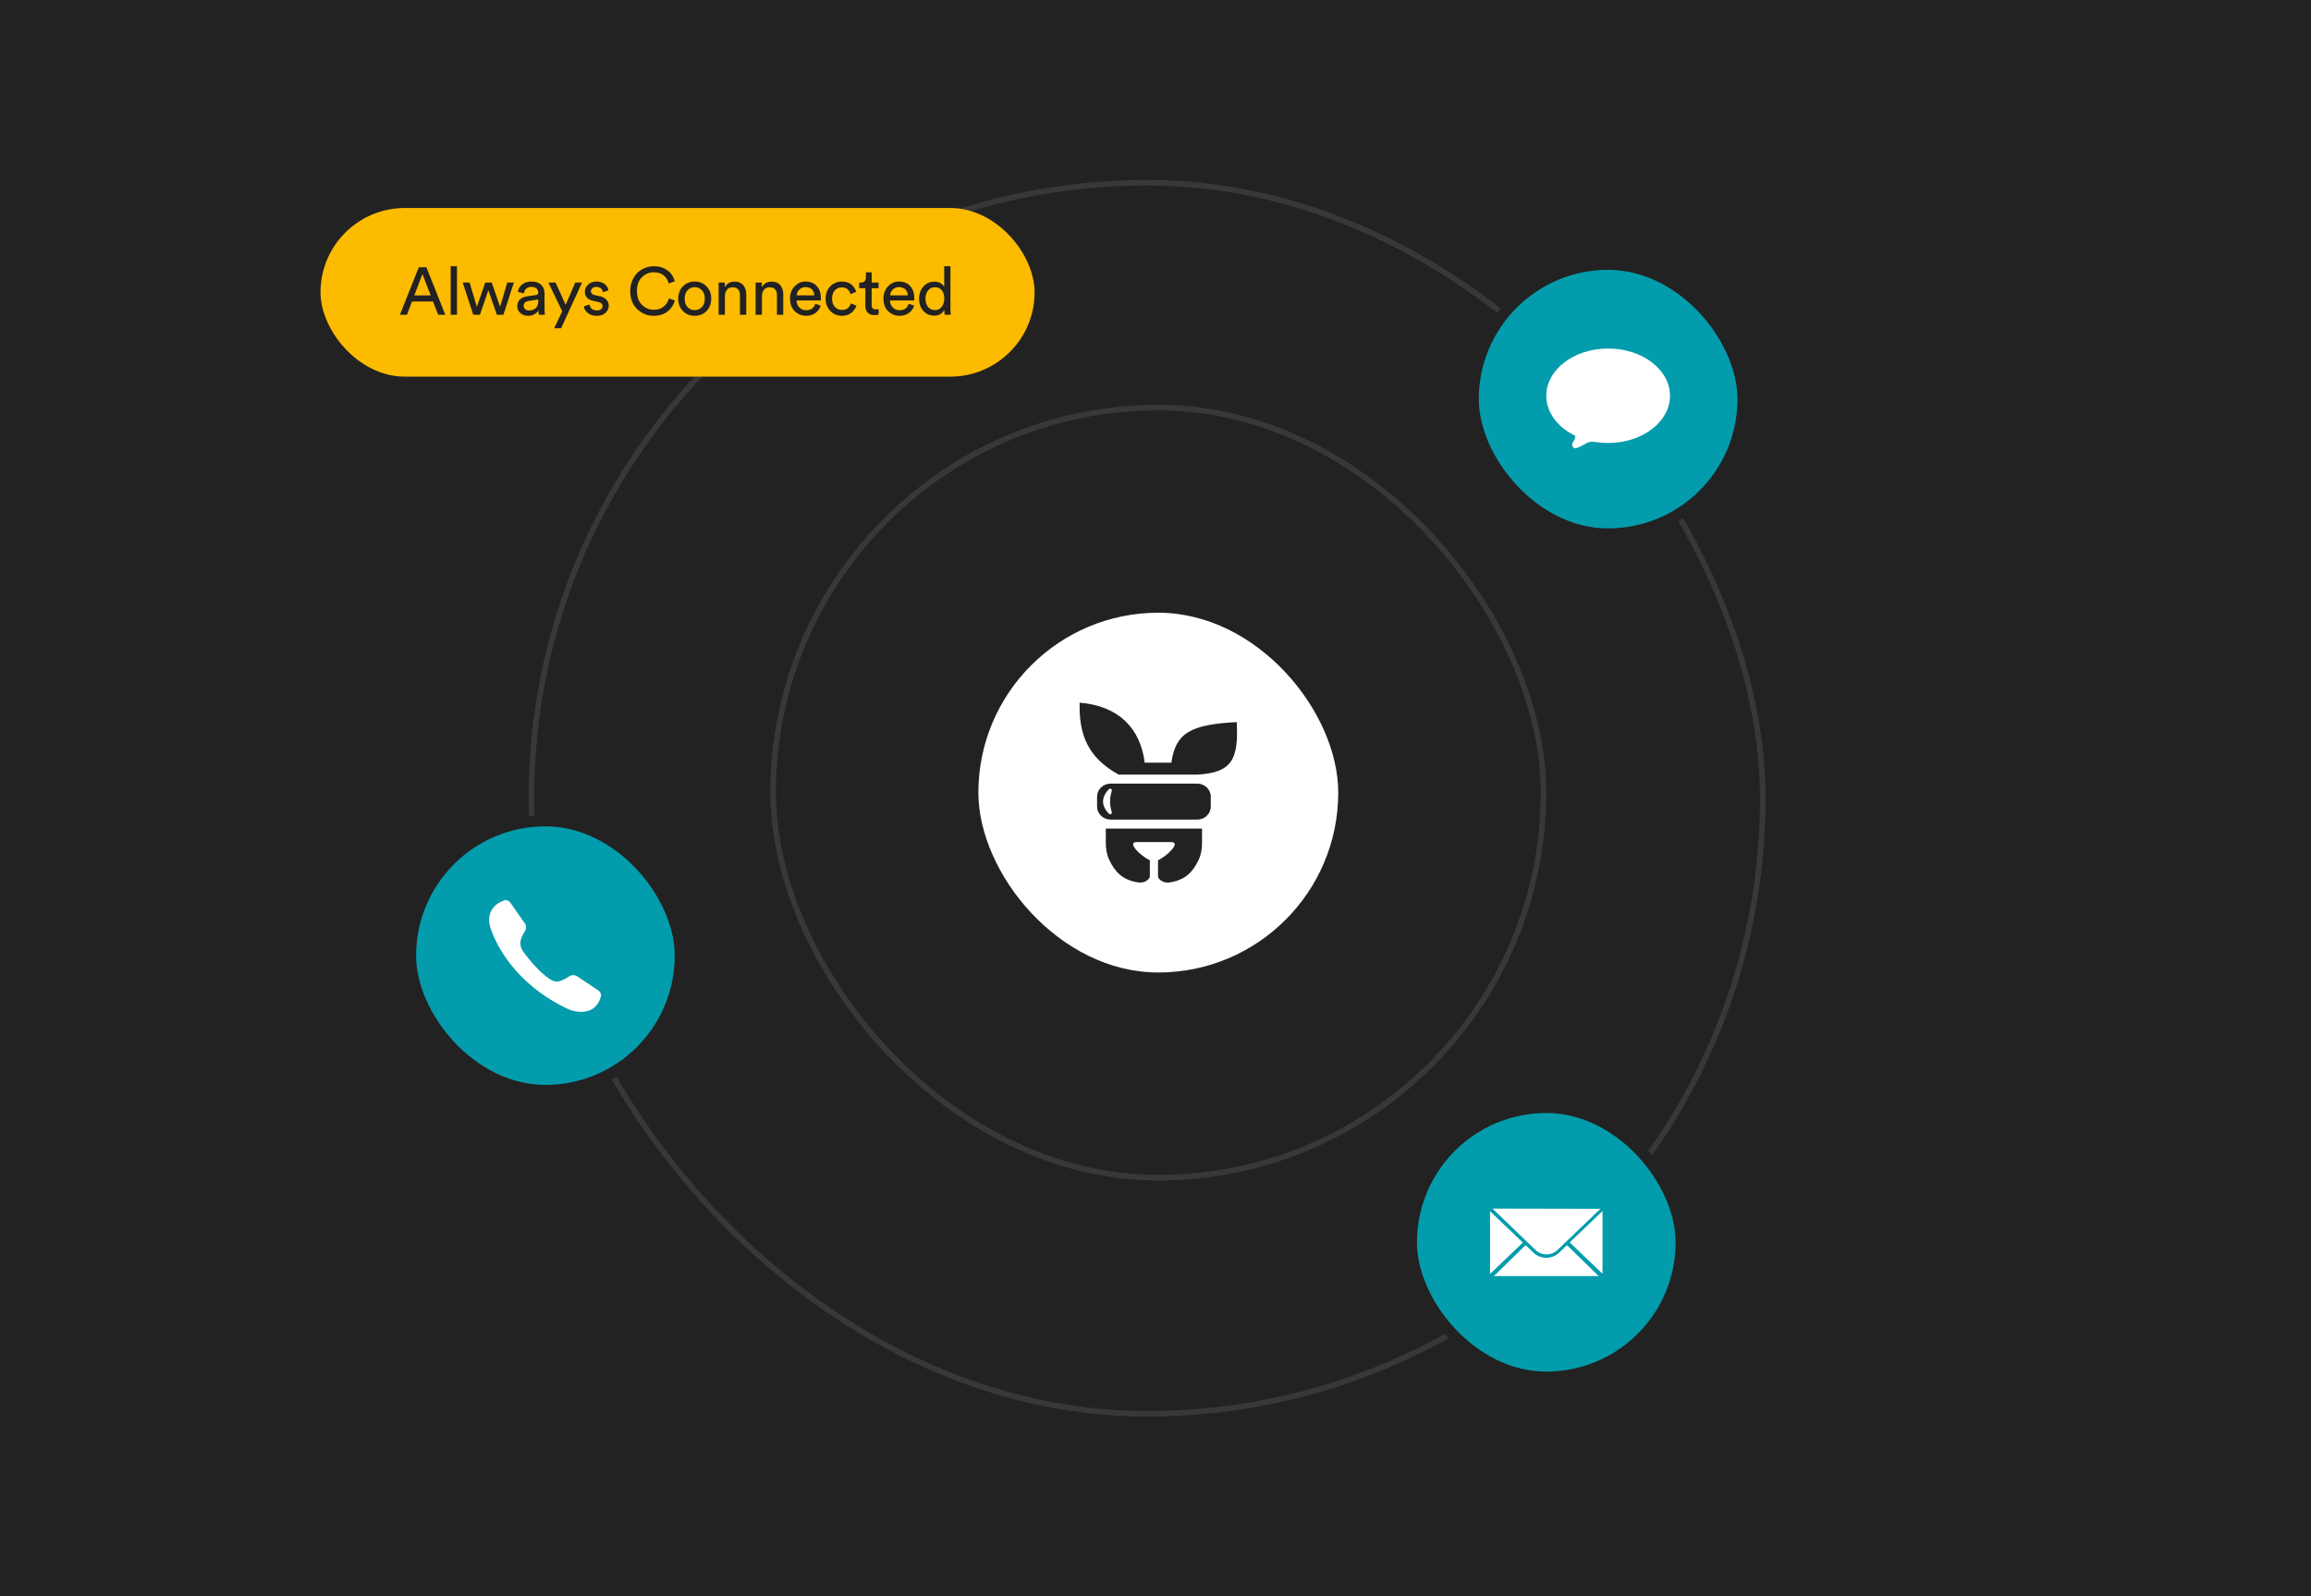
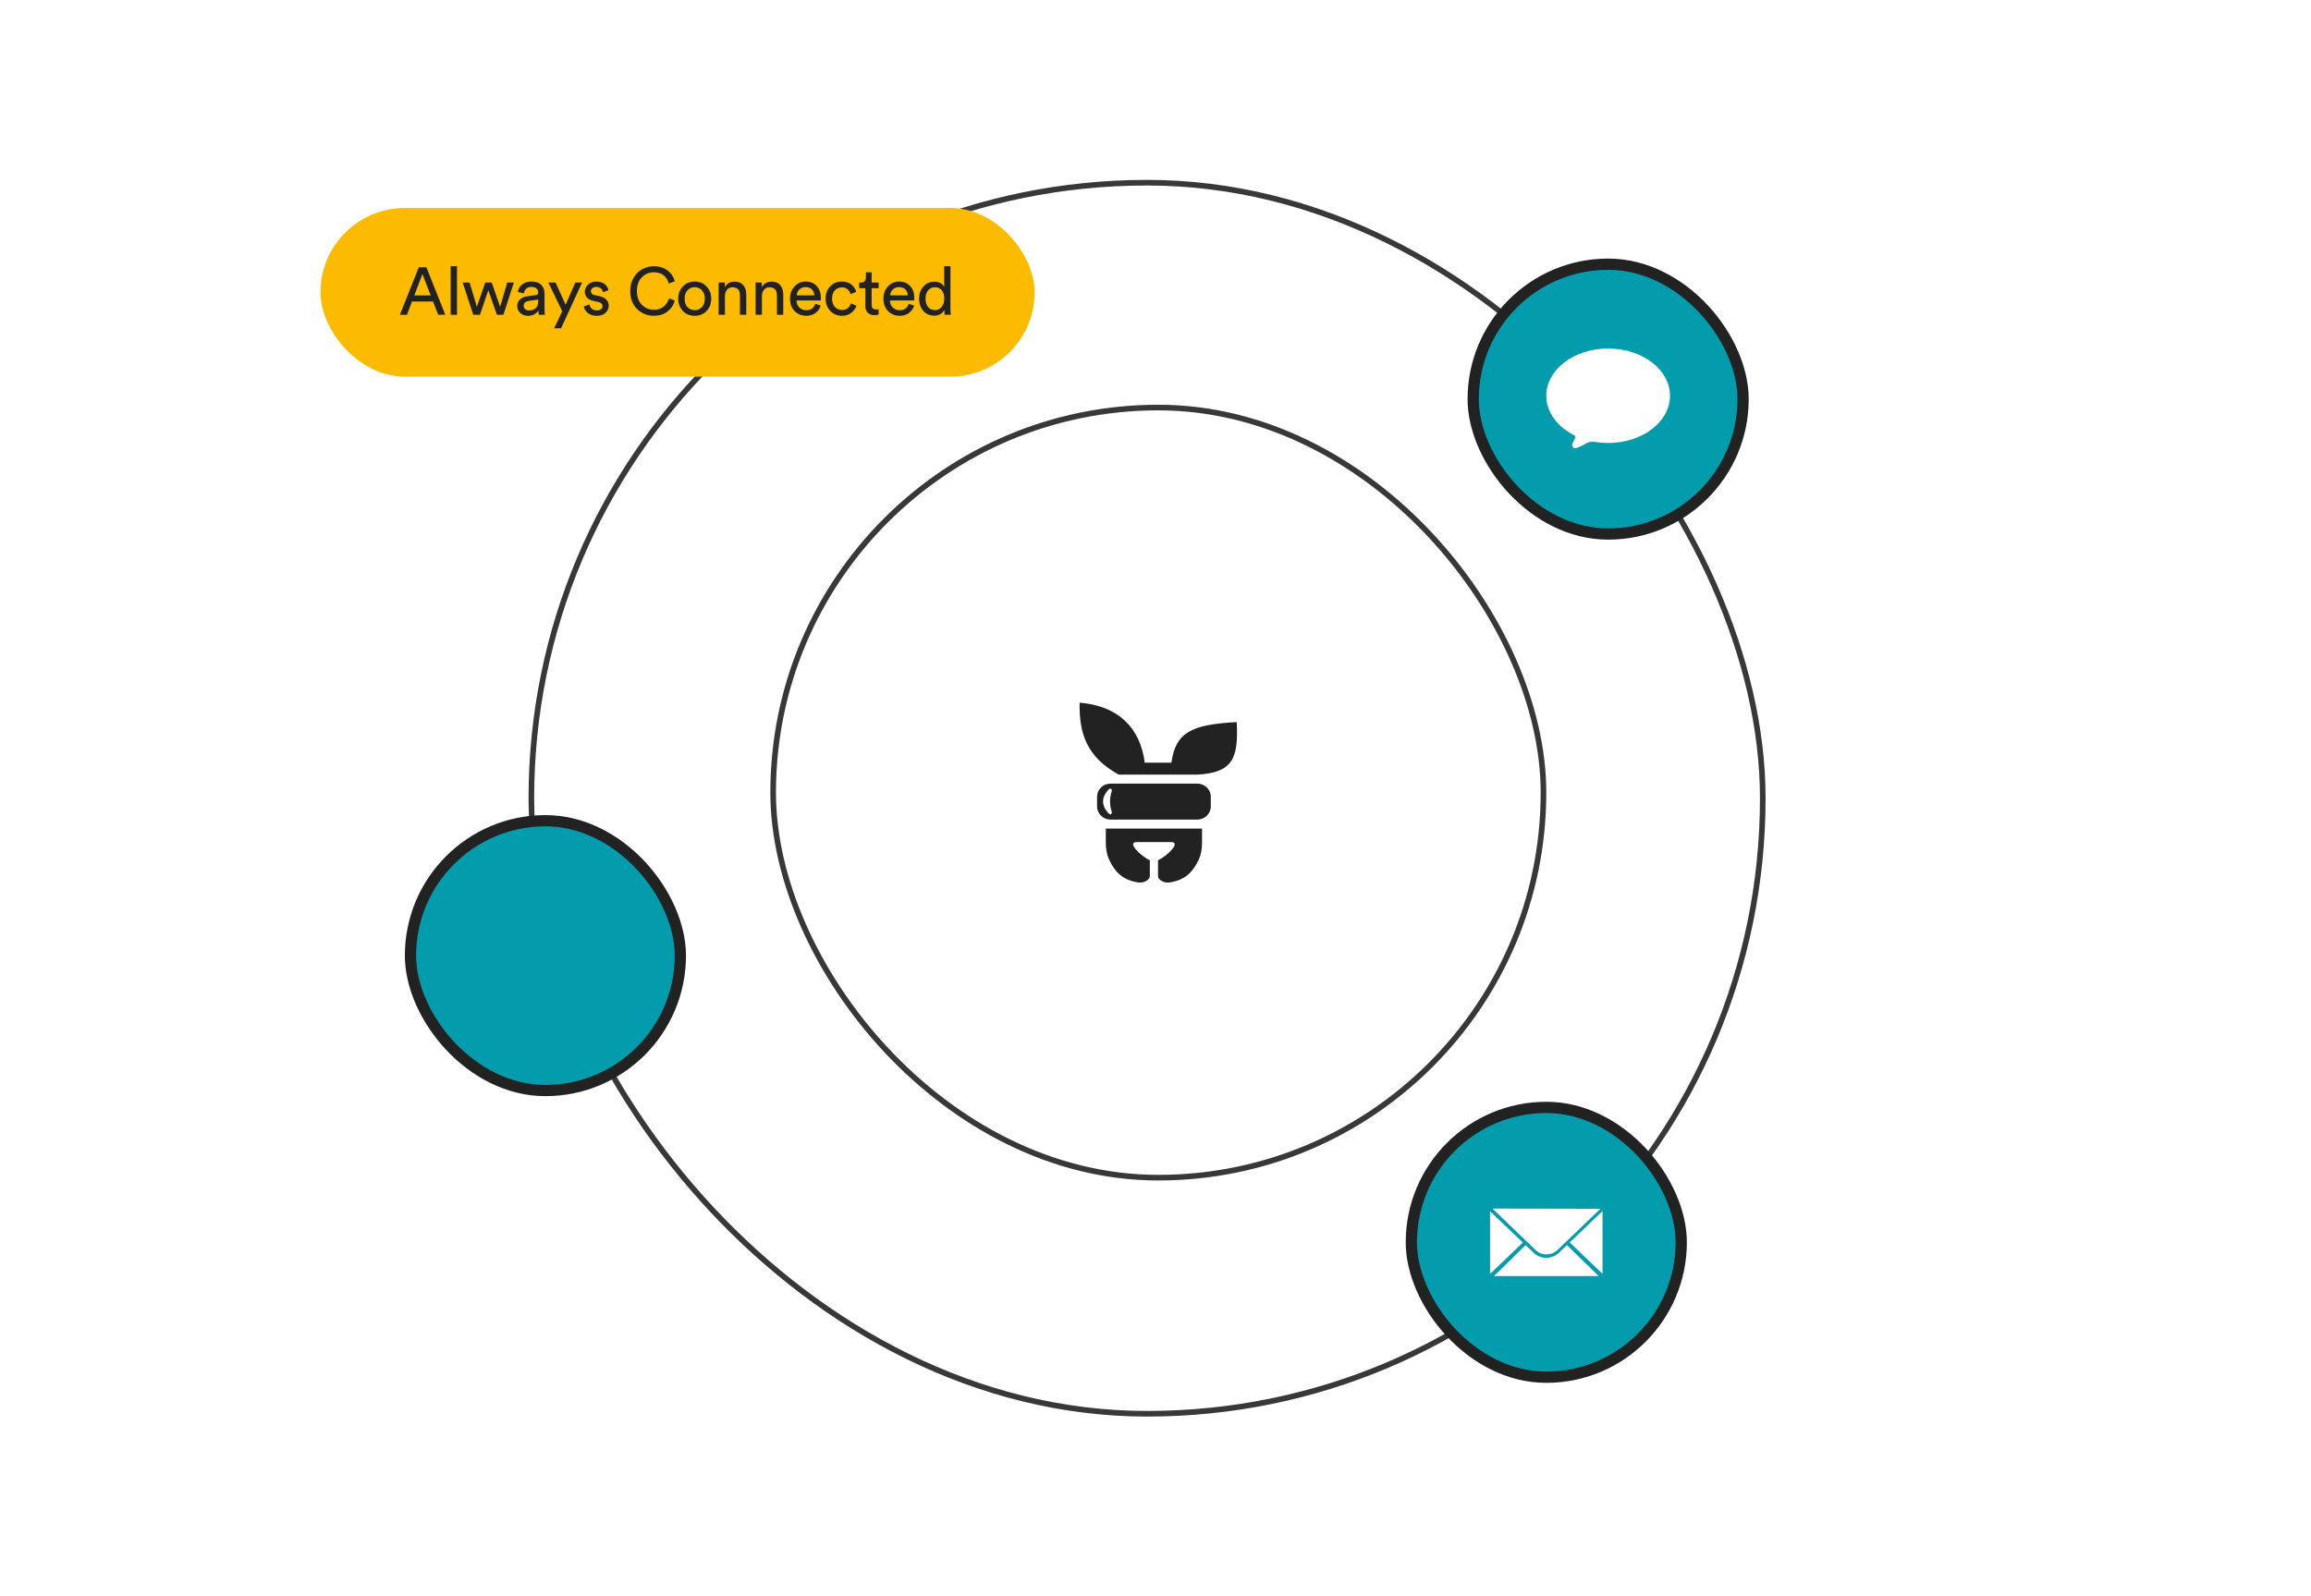
<svg xmlns="http://www.w3.org/2000/svg" width="411" height="284" viewBox="0 0 411 284" fill="none">
-   <path d="M0 0H411V284H0V0Z" fill="#222222" />
  <rect x="137.5" y="72.5" width="137" height="137" rx="68.5" stroke="#383838" />
-   <rect x="174" y="109" width="64" height="64" rx="32" fill="white" />
  <path fill-rule="evenodd" clip-rule="evenodd" d="M197.517 139.4C196.188 139.4 195.109 140.444 195.109 141.733V143.467C195.109 144.755 196.188 145.8 197.517 145.8H212.924C214.254 145.8 215.333 144.755 215.333 143.467V141.733C215.333 140.444 214.254 139.4 212.924 139.4H197.517ZM197.245 140.373C197.475 140.147 197.822 140.421 197.722 140.722C197.523 141.318 197.418 141.938 197.418 142.576C197.418 143.214 197.523 143.834 197.722 144.429C197.822 144.731 197.475 145.005 197.245 144.779C196.601 144.147 196.174 143.39 196.174 142.576C196.174 141.762 196.601 141.005 197.245 140.373Z" fill="#222222" />
  <path d="M219.945 128.456C211.894 128.89 209.065 130.276 208.33 135.673H203.586C202.789 129.482 198.901 125.572 192.009 125C191.87 130.568 193.377 134.733 198.955 137.8H212.923C219.102 137.459 220.299 135.086 219.945 128.456Z" fill="#222222" />
  <path d="M196.664 147.4V149.934C196.664 150.971 196.824 152.013 197.266 152.952C198.299 155.148 199.647 156.504 202.262 156.957C202.903 157.068 203.742 157.004 204.337 156.294C204.446 156.163 204.492 155.994 204.492 155.824V153.03C202.918 152.331 200.294 149.8 202.174 149.8H208.266C210.146 149.8 207.522 152.331 205.948 153.03V155.824C205.948 155.994 205.994 156.163 206.103 156.294C206.698 157.004 207.537 157.068 208.178 156.957C210.793 156.504 212.141 155.148 213.175 152.952C213.616 152.013 213.776 150.971 213.776 149.934V147.4H196.664Z" fill="#222222" />
  <rect x="94.5" y="32.5" width="219" height="219" rx="109.5" stroke="#383838" />
  <rect x="57" y="37" width="127" height="30" rx="15" fill="#FDBB00" />
  <path d="M77.931 56L77.013 53.638H73.267L72.372 56H71.119L74.484 47.542H75.832L79.196 56H77.931ZM75.128 48.758L73.684 52.552H76.595L75.128 48.758ZM81.275 56H80.153V47.363H81.275V56ZM86.296 50.262H87.454L88.945 54.58L90.209 50.262H91.39L89.529 56H88.372L86.845 51.634L85.354 56H84.173L82.288 50.262H83.517L84.805 54.58L86.296 50.262ZM91.988 54.461C91.988 53.968 92.147 53.574 92.465 53.28C92.783 52.978 93.205 52.791 93.73 52.719L95.281 52.493C95.575 52.453 95.722 52.31 95.722 52.063C95.722 51.761 95.619 51.514 95.412 51.323C95.205 51.133 94.895 51.037 94.481 51.037C94.1 51.037 93.797 51.145 93.575 51.359C93.352 51.566 93.221 51.844 93.181 52.194L92.107 51.944C92.163 51.395 92.413 50.95 92.859 50.608C93.304 50.258 93.837 50.083 94.457 50.083C95.269 50.083 95.869 50.282 96.259 50.679C96.649 51.069 96.844 51.57 96.844 52.182V55.057C96.844 55.4 96.867 55.714 96.915 56H95.817C95.778 55.761 95.758 55.503 95.758 55.224C95.599 55.479 95.364 55.702 95.054 55.893C94.752 56.084 94.37 56.179 93.909 56.179C93.344 56.179 92.883 56.012 92.525 55.678C92.167 55.336 91.988 54.93 91.988 54.461ZM94.064 55.236C94.565 55.236 94.966 55.101 95.269 54.831C95.571 54.56 95.722 54.131 95.722 53.542V53.28L93.968 53.542C93.714 53.582 93.511 53.674 93.36 53.817C93.209 53.96 93.133 54.155 93.133 54.401C93.133 54.624 93.217 54.819 93.384 54.986C93.559 55.153 93.785 55.236 94.064 55.236ZM99.786 58.398H98.558L99.989 55.368L97.52 50.262H98.808L100.597 54.222L102.315 50.262H103.52L99.786 58.398ZM103.827 54.509L104.841 54.151C104.88 54.461 105.016 54.719 105.246 54.926C105.477 55.125 105.787 55.224 106.177 55.224C106.479 55.224 106.718 55.153 106.893 55.01C107.068 54.859 107.155 54.676 107.155 54.461C107.155 54.079 106.909 53.833 106.415 53.721L105.437 53.507C104.992 53.411 104.642 53.22 104.387 52.934C104.133 52.648 104.006 52.302 104.006 51.896C104.006 51.403 104.204 50.977 104.602 50.62C105.008 50.262 105.489 50.083 106.046 50.083C106.411 50.083 106.738 50.138 107.024 50.25C107.31 50.353 107.533 50.492 107.692 50.667C107.851 50.842 107.97 51.005 108.05 51.156C108.129 51.307 108.189 51.463 108.229 51.622L107.239 51.992C107.223 51.896 107.195 51.805 107.155 51.717C107.115 51.622 107.052 51.518 106.964 51.407C106.885 51.296 106.765 51.208 106.606 51.145C106.447 51.073 106.26 51.037 106.046 51.037C105.767 51.037 105.537 51.113 105.354 51.264C105.179 51.415 105.091 51.594 105.091 51.801C105.091 52.166 105.31 52.397 105.747 52.493L106.678 52.695C107.187 52.807 107.577 53.014 107.847 53.316C108.125 53.61 108.265 53.972 108.265 54.401C108.265 54.855 108.078 55.264 107.704 55.63C107.338 55.996 106.825 56.179 106.165 56.179C105.457 56.179 104.904 56.004 104.507 55.654C104.109 55.296 103.882 54.914 103.827 54.509ZM116.283 56.179C115.13 56.179 114.14 55.781 113.313 54.986C112.494 54.191 112.084 53.117 112.084 51.765C112.084 50.858 112.291 50.063 112.704 49.379C113.118 48.695 113.639 48.19 114.267 47.864C114.895 47.53 115.567 47.363 116.283 47.363C117.238 47.363 118.041 47.605 118.693 48.09C119.353 48.568 119.791 49.22 120.005 50.047L118.92 50.429C118.761 49.792 118.455 49.303 118.001 48.961C117.548 48.611 116.975 48.436 116.283 48.436C115.456 48.436 114.748 48.731 114.16 49.319C113.571 49.9 113.277 50.715 113.277 51.765C113.277 52.815 113.571 53.634 114.16 54.222C114.748 54.811 115.456 55.105 116.283 55.105C116.975 55.105 117.552 54.922 118.013 54.556C118.474 54.183 118.797 53.69 118.979 53.077L120.017 53.459C119.787 54.278 119.341 54.938 118.681 55.439C118.029 55.932 117.23 56.179 116.283 56.179ZM122.278 54.64C122.628 54.998 123.053 55.177 123.554 55.177C124.055 55.177 124.477 54.998 124.819 54.64C125.169 54.274 125.344 53.769 125.344 53.125C125.344 52.489 125.169 51.992 124.819 51.634C124.477 51.268 124.055 51.085 123.554 51.085C123.053 51.085 122.628 51.268 122.278 51.634C121.936 51.992 121.765 52.489 121.765 53.125C121.765 53.769 121.936 54.274 122.278 54.64ZM121.443 50.954C121.999 50.373 122.703 50.083 123.554 50.083C124.405 50.083 125.105 50.373 125.654 50.954C126.211 51.526 126.489 52.25 126.489 53.125C126.489 54.008 126.215 54.739 125.666 55.32C125.117 55.893 124.413 56.179 123.554 56.179C122.695 56.179 121.991 55.893 121.443 55.32C120.894 54.739 120.619 54.008 120.619 53.125C120.619 52.25 120.894 51.526 121.443 50.954ZM128.926 52.684V56H127.805V50.262H128.902V51.085C129.284 50.425 129.872 50.095 130.668 50.095C131.328 50.095 131.833 50.305 132.183 50.727C132.541 51.148 132.72 51.693 132.72 52.361V56H131.598V52.552C131.598 51.59 131.153 51.109 130.262 51.109C129.841 51.109 129.51 51.26 129.272 51.562C129.041 51.856 128.926 52.23 128.926 52.684ZM135.506 52.684V56H134.384V50.262H135.482V51.085C135.864 50.425 136.452 50.095 137.247 50.095C137.908 50.095 138.413 50.305 138.762 50.727C139.12 51.148 139.299 51.693 139.299 52.361V56H138.178V52.552C138.178 51.59 137.733 51.109 136.842 51.109C136.42 51.109 136.09 51.26 135.852 51.562C135.621 51.856 135.506 52.23 135.506 52.684ZM141.692 52.54H144.829C144.813 52.111 144.67 51.761 144.4 51.49C144.129 51.212 143.748 51.073 143.254 51.073C142.809 51.073 142.443 51.22 142.157 51.514C141.871 51.801 141.715 52.143 141.692 52.54ZM144.996 54.032L145.963 54.366C145.796 54.898 145.485 55.336 145.032 55.678C144.579 56.012 144.03 56.179 143.386 56.179C142.582 56.179 141.898 55.905 141.334 55.356C140.777 54.799 140.499 54.051 140.499 53.113C140.499 52.238 140.769 51.514 141.31 50.942C141.851 50.369 142.495 50.083 143.242 50.083C144.109 50.083 144.785 50.357 145.271 50.906C145.756 51.447 145.998 52.174 145.998 53.089C145.998 53.232 145.99 53.352 145.974 53.447H141.656C141.664 53.956 141.831 54.373 142.157 54.7C142.491 55.026 142.9 55.189 143.386 55.189C144.205 55.189 144.742 54.803 144.996 54.032ZM149.72 51.121C149.235 51.121 148.822 51.296 148.48 51.645C148.146 51.995 147.979 52.489 147.979 53.125C147.979 53.753 148.146 54.246 148.48 54.604C148.822 54.962 149.239 55.141 149.732 55.141C150.21 55.141 150.571 55.022 150.818 54.783C151.072 54.544 151.243 54.27 151.331 53.96L152.321 54.389C152.162 54.867 151.86 55.284 151.414 55.642C150.977 56 150.416 56.179 149.732 56.179C148.897 56.179 148.205 55.889 147.656 55.308C147.108 54.727 146.833 54 146.833 53.125C146.833 52.234 147.108 51.506 147.656 50.942C148.205 50.369 148.893 50.083 149.72 50.083C150.42 50.083 150.985 50.262 151.414 50.62C151.852 50.977 152.138 51.407 152.273 51.908L151.259 52.337C151.172 52.003 151.005 51.717 150.758 51.478C150.512 51.24 150.166 51.121 149.72 51.121ZM155.021 48.448V50.262H156.261V51.276H155.021V54.258C155.021 54.529 155.08 54.727 155.2 54.855C155.327 54.982 155.534 55.046 155.82 55.046C155.987 55.046 156.134 55.03 156.261 54.998V55.952C156.07 56.024 155.816 56.06 155.498 56.06C155.005 56.06 154.615 55.916 154.329 55.63C154.042 55.344 153.899 54.942 153.899 54.425V51.276H152.802V50.262H153.112C153.406 50.262 153.625 50.182 153.768 50.023C153.919 49.856 153.995 49.641 153.995 49.379V48.448H155.021ZM158.308 52.54H161.446C161.43 52.111 161.287 51.761 161.016 51.49C160.746 51.212 160.364 51.073 159.871 51.073C159.426 51.073 159.06 51.22 158.774 51.514C158.487 51.801 158.332 52.143 158.308 52.54ZM161.613 54.032L162.579 54.366C162.412 54.898 162.102 55.336 161.649 55.678C161.195 56.012 160.647 56.179 160.002 56.179C159.199 56.179 158.515 55.905 157.95 55.356C157.394 54.799 157.115 54.051 157.115 53.113C157.115 52.238 157.386 51.514 157.927 50.942C158.467 50.369 159.112 50.083 159.859 50.083C160.726 50.083 161.402 50.357 161.887 50.906C162.372 51.447 162.615 52.174 162.615 53.089C162.615 53.232 162.607 53.352 162.591 53.447H158.273C158.28 53.956 158.447 54.373 158.774 54.7C159.108 55.026 159.517 55.189 160.002 55.189C160.822 55.189 161.358 54.803 161.613 54.032ZM164.595 53.113C164.595 53.717 164.742 54.211 165.037 54.592C165.339 54.974 165.753 55.165 166.277 55.165C166.779 55.165 167.18 54.97 167.482 54.58C167.785 54.191 167.936 53.694 167.936 53.089C167.936 52.493 167.789 52.011 167.494 51.645C167.2 51.28 166.798 51.097 166.289 51.097C165.78 51.097 165.371 51.284 165.061 51.657C164.75 52.031 164.595 52.516 164.595 53.113ZM167.948 55.224V55.129C167.797 55.423 167.566 55.67 167.256 55.869C166.953 56.06 166.592 56.155 166.17 56.155C165.351 56.155 164.691 55.869 164.19 55.296C163.697 54.715 163.45 53.988 163.45 53.113C163.45 52.278 163.705 51.57 164.214 50.989C164.723 50.401 165.375 50.107 166.17 50.107C166.639 50.107 167.021 50.202 167.315 50.393C167.61 50.576 167.812 50.803 167.924 51.073V47.363H169.033V54.938C169.033 55.328 169.053 55.682 169.093 56H168.007C167.968 55.777 167.948 55.519 167.948 55.224Z" fill="#222222" />
  <rect x="262" y="47" width="48" height="48" rx="24" fill="#039CAC" stroke="#222222" stroke-width="2" />
  <path d="M297 70.404C297 75.045 292.075 78.807 286 78.807C285.233 78.807 284.485 78.747 283.763 78.633C283.218 78.547 282.664 78.554 282.183 78.824C281.703 79.094 281.092 79.46 280.366 79.711C279.75 79.925 279.393 79.228 279.744 78.678C280.137 78.062 280.292 77.593 280.029 77.463C277.003 75.966 275 73.363 275 70.404C275 65.762 279.925 62 286 62C292.075 62 297 65.762 297 70.404Z" fill="white" />
  <rect x="73" y="146" width="48" height="48" rx="24" fill="#039CAC" stroke="#222222" stroke-width="2" />
-   <path d="M87.384 165.528C86.168 162.255 88.093 160.709 89.657 160.179C90.077 160.036 90.521 160.232 90.775 160.596L93.347 164.287C93.645 164.714 93.608 165.282 93.32 165.716C92.927 166.311 92.714 166.842 92.599 167.298C92.406 168.066 92.706 168.855 93.184 169.486C95.394 172.401 97.725 174.554 98.892 174.609C99.664 174.645 100.583 174.131 101.2 173.71C101.628 173.418 102.197 173.38 102.628 173.667L106.397 176.181C106.766 176.426 106.971 176.865 106.857 177.292C105.978 180.591 102.743 180.214 101.139 179.559C93.427 175.975 89.145 170.265 87.384 165.528Z" fill="white" />
  <rect x="251" y="197" width="48" height="48" rx="24" fill="#039CAC" stroke="#222222" stroke-width="2" />
  <path fill-rule="evenodd" clip-rule="evenodd" d="M276.965 222.388L284.631 215.039L265.438 215L273.11 222.386C274.172 223.409 275.899 223.41 276.965 222.388ZM285 215.441V226.596L279.17 221.017L285 215.441ZM265 215.471V226.625L270.83 221.046L265 215.471ZM277.101 223.008L278.677 221.505L284.314 227H275.002H265.689L271.32 221.505L272.903 223.008C272.903 223.008 273.702 223.747 275.002 223.762C276.302 223.747 277.101 223.008 277.101 223.008Z" fill="white" />
</svg>